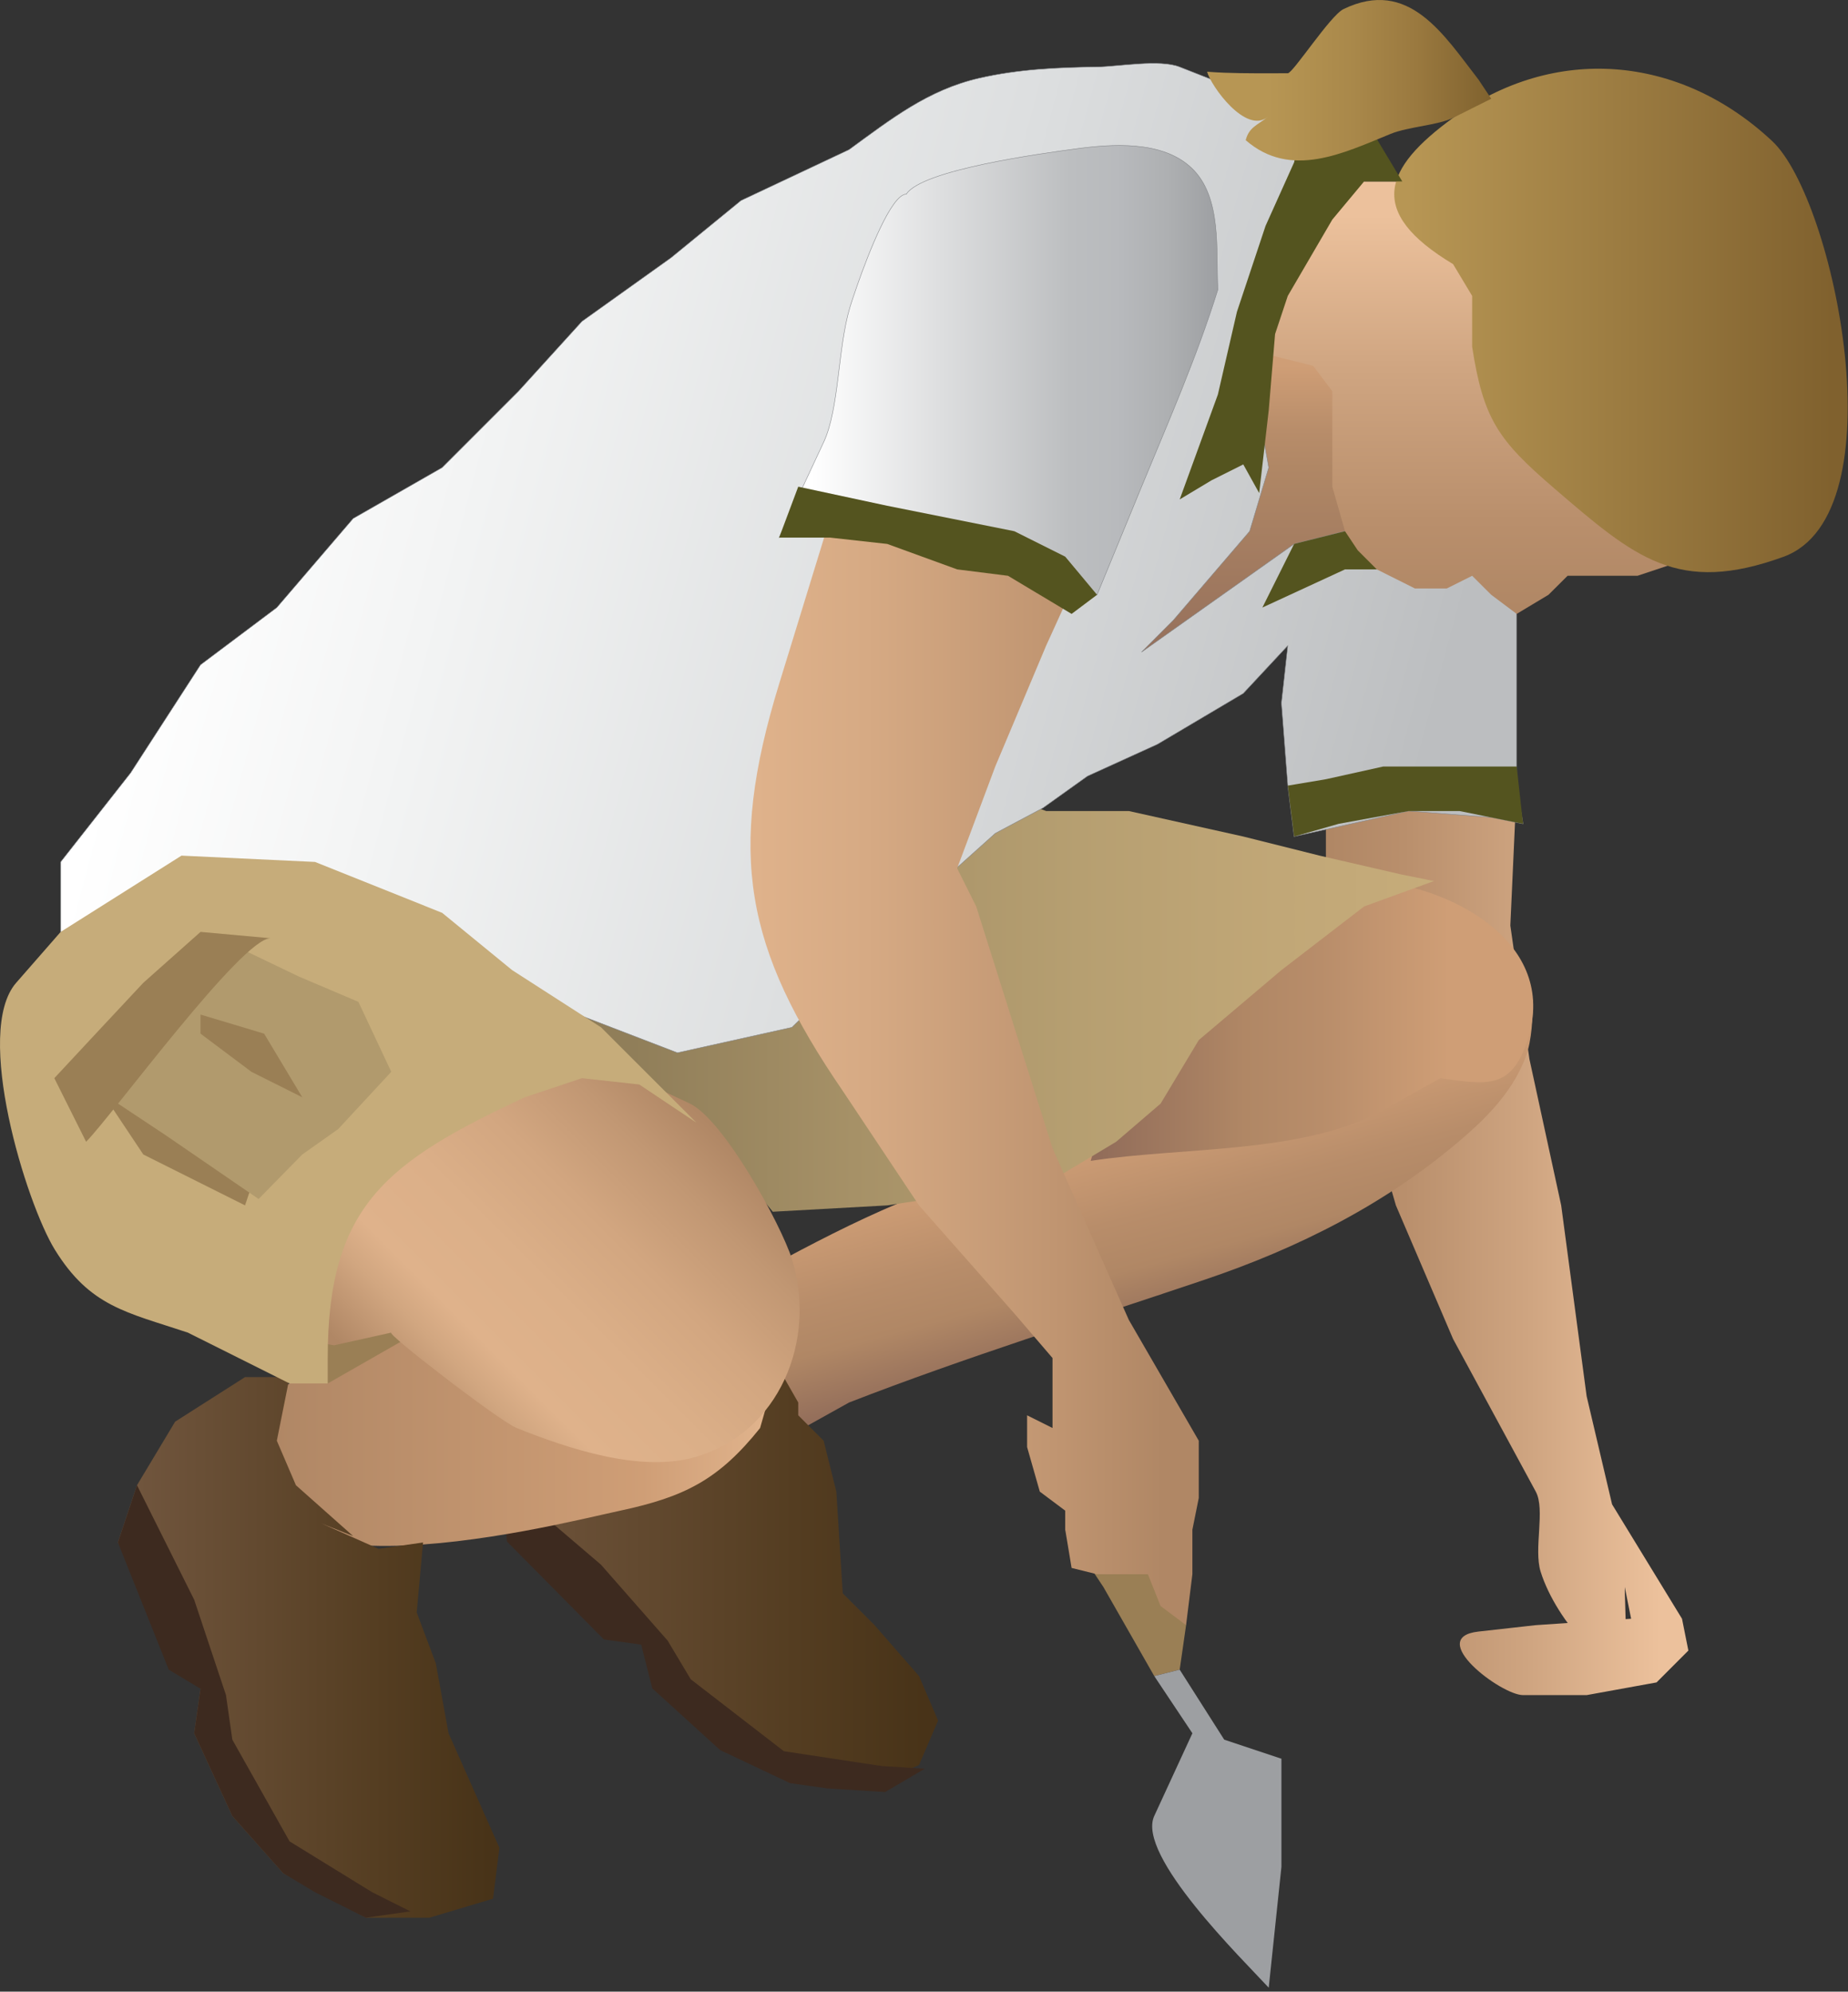
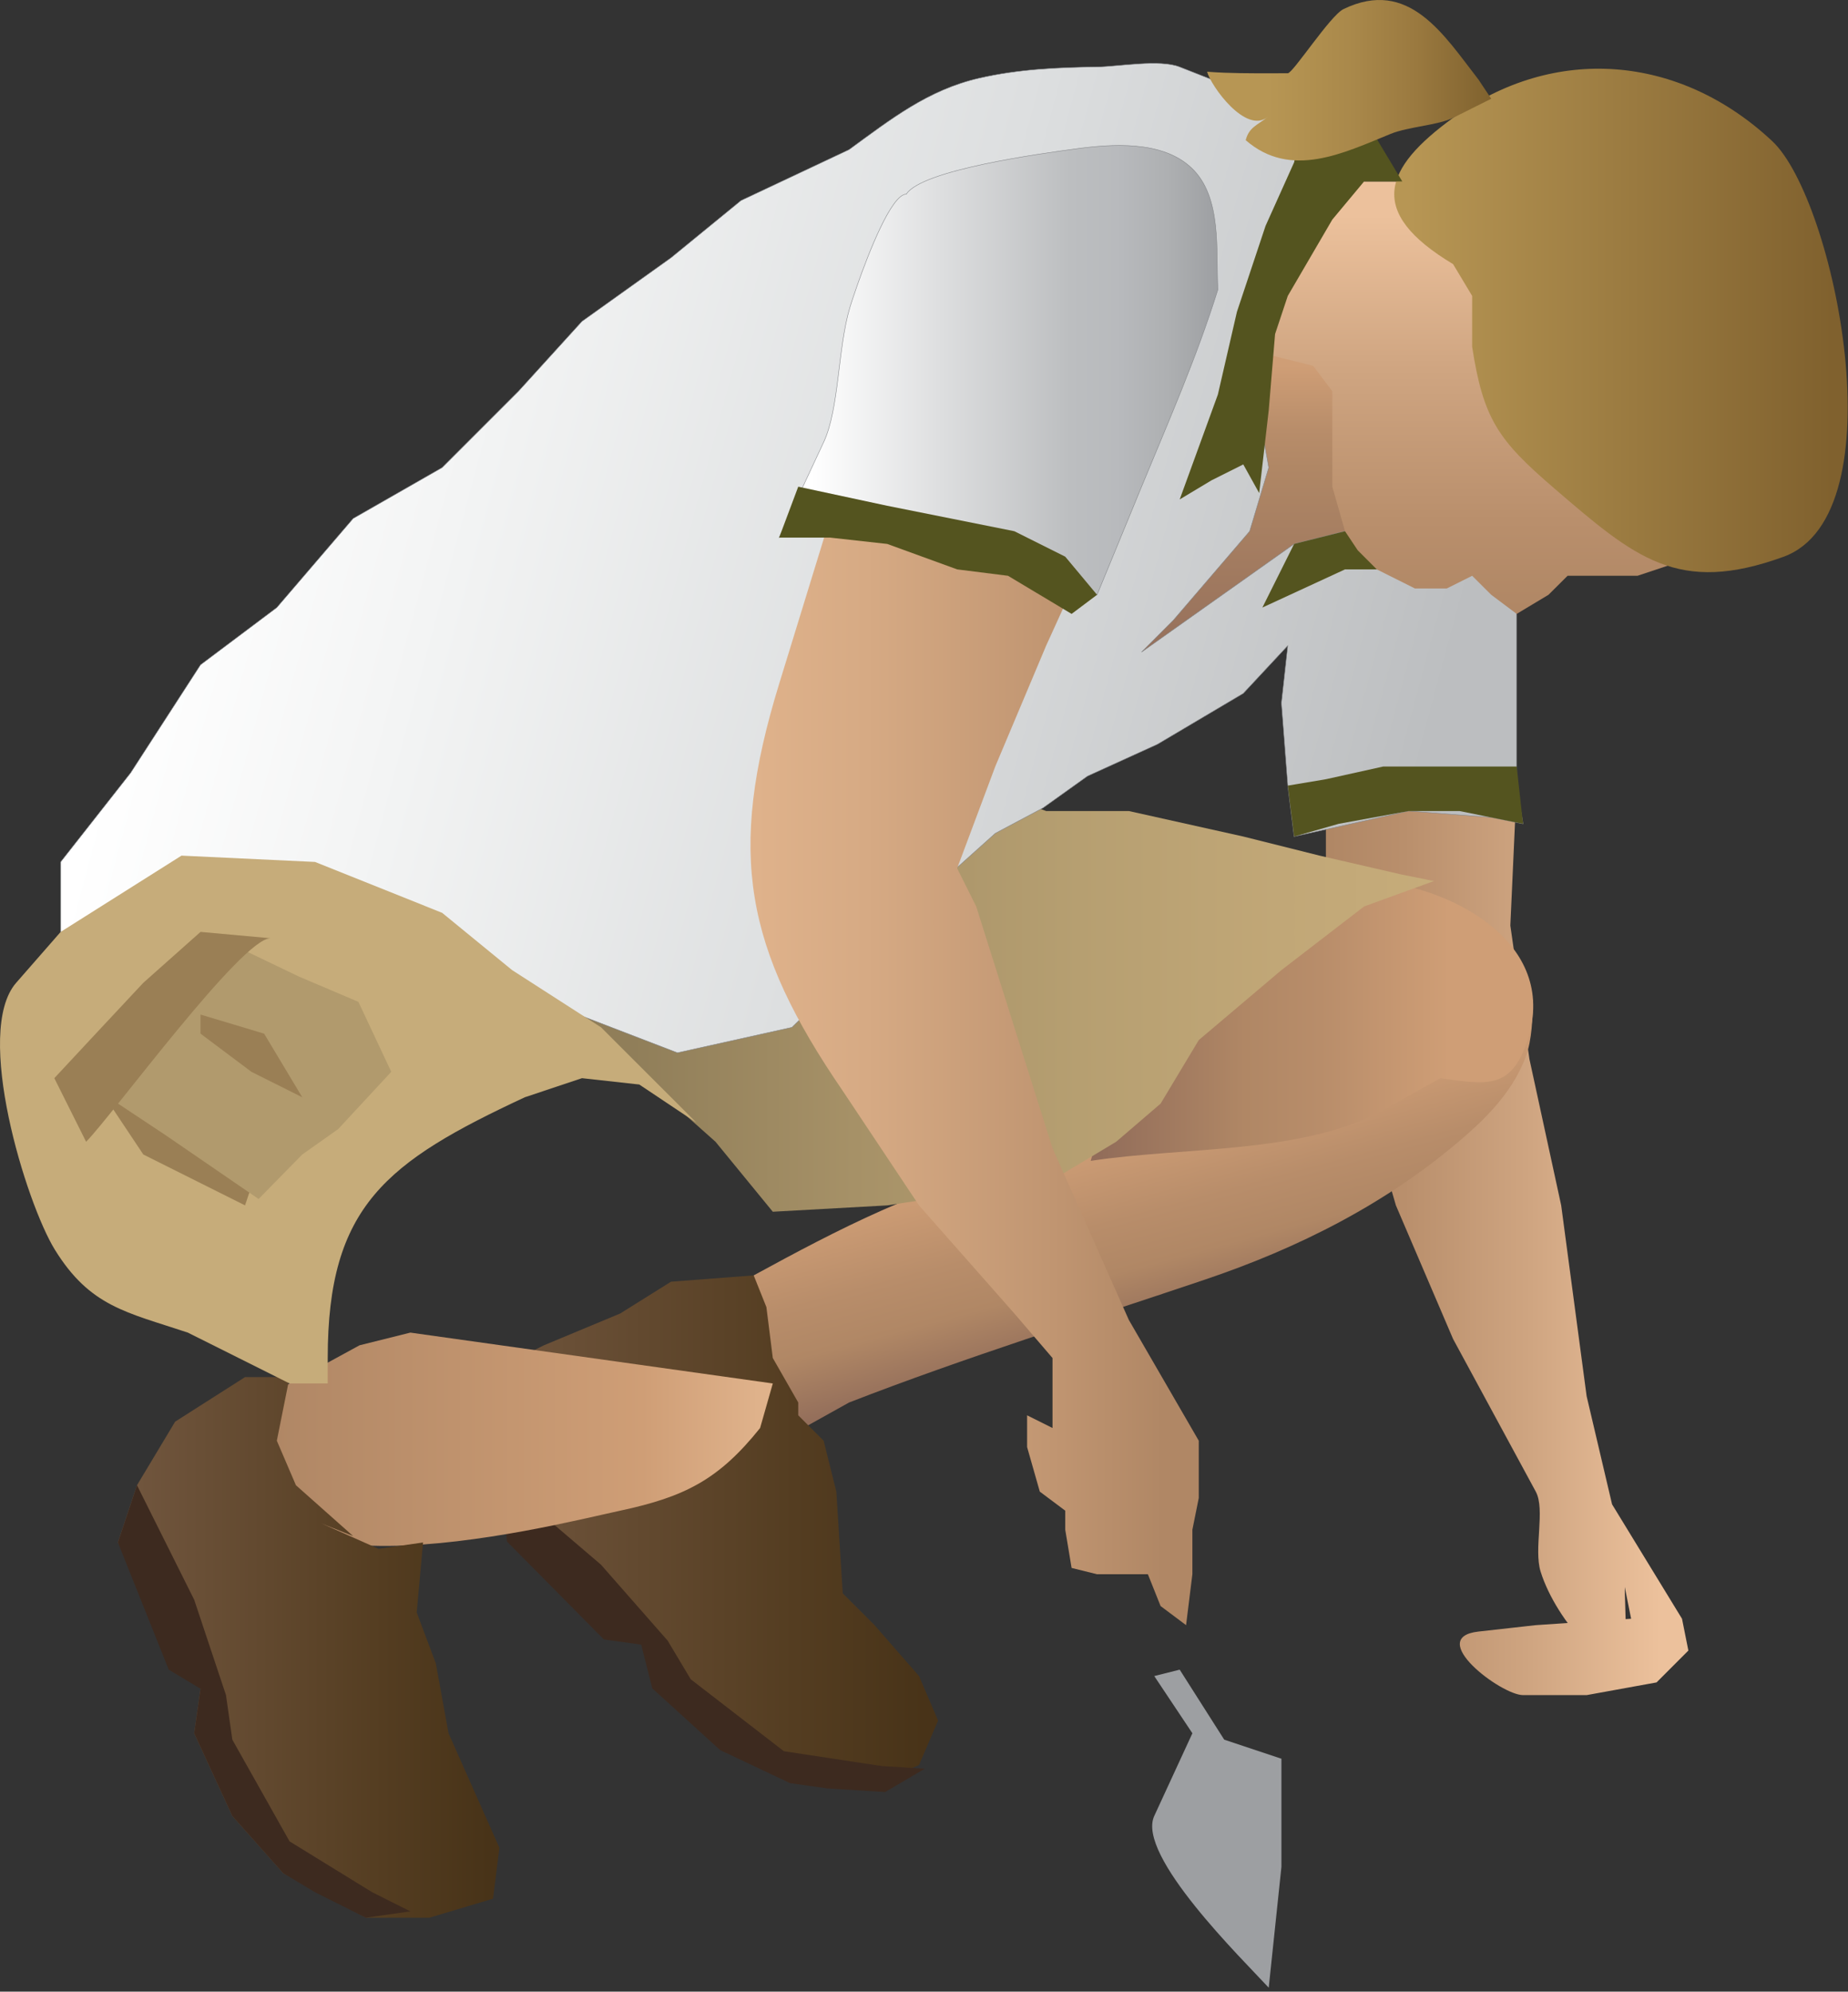
<svg xmlns="http://www.w3.org/2000/svg" xmlns:ns1="https://ian.umces.edu/media-library/" x="0px" y="0px" width="465" height="501" viewBox="0 0 465 501" xml:space="preserve">
  <rect x="0" y="0" width="465" height="501" fill="#333333" stroke="none" />
  <title>Archaeologist: female</title>
  <desc>
    <ns1:title>Archaeologist: female</ns1:title>
    <ns1:descr>Illustration of a female archaeologist</ns1:descr>
    <ns1:scene>
      <ns1:contains>culture, anthropology, female, archaeologist, adult, human, person, fieldwork, people, woman</ns1:contains>
      <ns1:when>2008-12-22</ns1:when>
    </ns1:scene>
  </desc>
  <defs>
</defs>
  <linearGradient id="ian_symbols_f06cd35b86192d74217870653804e30f" gradientUnits="userSpaceOnUse" x1="333.633" y1="311.207" x2="424.832" y2="311.207">
    <stop offset="0.011" style="stop-color:#B08765" />
    <stop offset="0.216" style="stop-color:#B98F6C" />
    <stop offset="0.566" style="stop-color:#CFA581" />
    <stop offset="0.921" style="stop-color:#ECC19C" />
  </linearGradient>
  <path fill="url(#ian_symbols_f06cd35b86192d74217870653804e30f)" d="M381.635,197.623l-1.598,35.197l4.804,33.599l7.99,36.795l6.402,47.99l6.402,27.208l17.598,28.783  l1.599,8l-8.001,8.012l-17.598,3.195c0,0-15.937,0-16.001,0c-5.544-0.011-24.655-14.499-11.196-15.989l14.403-1.609l23.989-1.608  l-1.598-7.979c0,9.051,2.574,26.992-10.027,14.177c-4.633-4.718-9.169-11.721-11.142-18.038c-1.802-5.727,1.222-15.614-1.223-20.14  l-20.806-38.393l-14.392-33.609l-17.609-60.785v-46.415L381.635,197.623z" />
  <linearGradient id="ian_symbols_b519ca30b81f7d44d9c06aa14448a6e4" gradientUnits="userSpaceOnUse" x1="290.923" y1="336.252" x2="276.053" y2="280.759">
    <stop offset="0.022" style="stop-color:#926D5A" />
    <stop offset="0.315" style="stop-color:#B08765" />
    <stop offset="0.532" style="stop-color:#B88D6A" />
    <stop offset="0.904" style="stop-color:#CF9E76" />
    <stop offset="0.916" style="stop-color:#CF9E76" />
  </linearGradient>
  <path fill="url(#ian_symbols_b519ca30b81f7d44d9c06aa14448a6e4)" d="M303.069,321.927c23.528-7.926,46.221-19.229,65.739-36.28c6.359-5.577,12.032-11.711,15.078-19.732  c1.63-4.322,1.759-9.995,1.834-14.542c-8.934,13.49-14.37,6.885-27.079,11.206c-8,2.725-9.952,8.848-16.107,13.009  c-7.003,4.74-14.049,6.467-23.293,8.43c-18.563,4.289-42.65,4.654-63.177,8.997c-23.743,5.04-45.267,16.269-66.415,27.808l-16,7.99  l1.598,14.402l6.402,9.587l17.609,8.012l14.381-8.012C243.024,341.391,273.181,332.018,303.069,321.927z" />
  <linearGradient id="ian_symbols_6b9e9e6408e02334e5752e3869ed8093" gradientUnits="userSpaceOnUse" x1="117.658" y1="384.814" x2="236.043" y2="384.814">
    <stop offset="0.056" style="stop-color:#70553D" />
    <stop offset="0.694" style="stop-color:#543D21" />
    <stop offset="0.972" style="stop-color:#483318" />
  </linearGradient>
  <polygon fill="url(#ian_symbols_6b9e9e6408e02334e5752e3869ed8093)" points="200.857,356.019 207.249,362.411 210.444,375.215 212.053,400.803 220.053,408.803   231.249,421.608 236.043,432.804 231.249,444 220.053,448.805 205.65,445.609 189.65,437.609 170.454,426.402 159.257,410.413   156.051,400.803 144.855,400.803 125.659,383.205 122.452,360.813 117.658,348.008 136.854,338.41 156.051,330.41 168.845,322.41   189.65,320.822 192.846,328.812 194.455,341.606 200.857,352.801 " />
  <polygon fill="#3D2A1F" points="127.546,387.751 126.527,372.524 151.204,393.575 167.987,412.686 173.81,422.423 197.243,440.515   221.791,444.236 232.686,444.922 222.734,450.778 208.203,449.877 198.819,448.558 181.199,440.225 164.137,424.718   161.338,413.705 151.943,412.396 " />
  <linearGradient id="ian_symbols_5efa2e4def2017a48dd2b2f0c10ac125" gradientUnits="userSpaceOnUse" x1="62.08" y1="362.043" x2="194.455" y2="362.043">
    <stop offset="0.056" style="stop-color:#B08765" />
    <stop offset="0.753" style="stop-color:#CF9E76" />
    <stop offset="0.972" style="stop-color:#DFB28B" />
  </linearGradient>
  <path fill="url(#ian_symbols_5efa2e4def2017a48dd2b2f0c10ac125)" d="M63.555,358.346c-13.866,48.56,74.125,25.609,92.454,21.674c16.322-3.496,24.837-7.808,35.25-20.806  l3.196-11.206l-91.199-12.794l-12.794,3.195c0,0-16.44,8.977-17.556,9.577C67.565,350.893,64.659,354.497,63.555,358.346z" />
  <linearGradient id="ian_symbols_c94bc848c42c21747dc75b3b4d1171bc" gradientUnits="userSpaceOnUse" x1="29.666" y1="414.402" x2="125.659" y2="414.402">
    <stop offset="0.056" style="stop-color:#70553D" />
    <stop offset="0.694" style="stop-color:#543D21" />
    <stop offset="0.972" style="stop-color:#483318" />
  </linearGradient>
  <polygon fill="url(#ian_symbols_c94bc848c42c21747dc75b3b4d1171bc)" points="61.657,346.41 44.069,357.617 34.471,373.607 29.666,388.009 39.264,405.608 50.46,424.804   48.862,436 58.461,456.805 71.266,471.197 92.06,482.393 108.06,482.393 124.061,477.61 125.659,464.794 119.256,450.392   112.865,436 109.658,418.402 104.854,405.608 106.452,388.009 95.255,389.607 80.864,383.205 88.864,386.401 74.461,373.607   69.657,362.411 72.863,346.41 " />
-   <polygon fill="#9A7F55" points="76.059,325.605 82.461,348.008 104.854,335.214 " />
  <linearGradient id="ian_symbols_eb632bcad763682461e05d27b995a01b" gradientUnits="userSpaceOnUse" x1="274.446" y1="256.021" x2="385.796" y2="256.021">
    <stop offset="0.022" style="stop-color:#926D5A" />
    <stop offset="0.348" style="stop-color:#B08765" />
    <stop offset="0.519" style="stop-color:#B88D6A" />
    <stop offset="0.811" style="stop-color:#CF9E76" />
    <stop offset="0.82" style="stop-color:#CF9E76" />
  </linearGradient>
  <path fill="url(#ian_symbols_eb632bcad763682461e05d27b995a01b)" d="M346.438,221.623c19.937,1.995,46.329,16.226,37.664,40.806c-4.054,11.507-9.963,10.456-21.674,8.783  c0,0-14.242,7.914-14.381,8.011c-20.044,11.121-50.361,9.212-73.601,12.794l6.402-22.403l28.794-23.99l20.795-25.599  C330.438,220.025,346.32,221.612,346.438,221.623z" />
  <linearGradient id="ian_symbols_83d6d61a8fc4c294f56f35dc8cf9468c" gradientUnits="userSpaceOnUse" x1="317.639" y1="172.024" x2="317.639" y2="84.032">
    <stop offset="0.022" style="stop-color:#926D5A" />
    <stop offset="0.618" style="stop-color:#B08765" />
    <stop offset="0.726" style="stop-color:#B88D6A" />
    <stop offset="0.91" style="stop-color:#CF9E76" />
    <stop offset="0.916" style="stop-color:#CF9E76" />
  </linearGradient>
  <polygon fill="url(#ian_symbols_83d6d61a8fc4c294f56f35dc8cf9468c)" points="304.839,84.032 348.047,92.032 349.634,156.023 285.643,172.024 " />
  <linearGradient id="ian_symbols_78ac5ae686da8af4c50a2e0de26a2c3e" gradientUnits="userSpaceOnUse" x1="143.246" y1="251.216" x2="360.83" y2="251.216">
    <stop offset="0.073" style="stop-color:#907E59" />
    <stop offset="0.329" style="stop-color:#A69167" />
    <stop offset="0.589" style="stop-color:#B69F71" />
    <stop offset="0.821" style="stop-color:#C1A777" />
    <stop offset="1" style="stop-color:#C6AC7A" />
  </linearGradient>
  <polygon fill="url(#ian_symbols_78ac5ae686da8af4c50a2e0de26a2c3e)" points="245.641,197.623 263.239,204.014 284.044,204.014 312.839,210.427 332.035,215.231   352.84,220.025 360.83,221.623 343.242,228.015 322.438,244.026 301.643,261.625 292.034,277.615 280.849,287.212 264.837,296.822   223.249,303.213 194.455,304.811 180.041,287.212 165.649,274.408 149.659,266.418 143.246,250.418 191.258,244.026 " />
-   <polygon fill="#9A7F55" points="290.436,421.608 296.838,420 298.447,408.803 284.044,370.411 274.446,364.008 268.044,368.802   268.044,384.803 277.642,399.216 " />
  <linearGradient id="ian_symbols_1a0920e4513a20a4fd60979394cab915" gradientUnits="userSpaceOnUse" x1="47.499" y1="96.51" x2="388.422" y2="187.86">
    <stop offset="0.011" style="stop-color:#FFFFFF" />
    <stop offset="0.206" style="stop-color:#F3F4F4" />
    <stop offset="0.538" style="stop-color:#DCDEDF" />
    <stop offset="0.921" style="stop-color:#BCBEC0" />
  </linearGradient>
  <path fill="url(#ian_symbols_1a0920e4513a20a4fd60979394cab915)" stroke="#808285" stroke-width="0.11" d="M319.241,117.62l-4.794,16.011l-19.218,22.392l-7.989,8.011  l38.393-27.207l12.805-3.196l43.197,9.598v17.587v19.218v17.588l1.598,9.609l-8-1.609l-20.794-1.608l-28.806,6.413l-1.598-12.805  l-1.598-20.784l1.598-14.424l-11.196,12.011L291.24,187.22l-17.599,8.011l-11.195,8l-12.012,6.392l-15.186,13.609l-35.99,35.197  l-28.805,6.392l-41.599-16.001l-30.403-12.805l-33.599-3.196l-22.393-3.196l-27.196,4.794v-17.599l17.598-22.392L50.46,167.23  l19.196-14.402l19.207-22.403l22.392-12.805l19.196-19.196l15.99-17.588l22.403-16l17.609-14.392l27.186-12.805  c10.51-7.646,19.85-15.046,32.805-17.995c9.748-2.241,19.754-2.692,29.728-2.82c5.309-0.075,15.604-1.984,20.665,0.011  l44.796,17.609l1.608,11.196l-17.609,24l-11.186,20.794L319.241,117.62z" />
  <linearGradient id="ian_symbols_f360b424c090e1f44176c8cc6d486564" gradientUnits="userSpaceOnUse" x1="196.052" y1="93.103" x2="306.447" y2="93.103">
    <stop offset="0.073" style="stop-color:#FFFFFF" />
    <stop offset="0.663" style="stop-color:#BCBEC0" />
    <stop offset="0.769" style="stop-color:#B8BABD" />
    <stop offset="0.884" style="stop-color:#AEB0B2" />
    <stop offset="1" style="stop-color:#9D9FA2" />
  </linearGradient>
  <path fill="url(#ian_symbols_f360b424c090e1f44176c8cc6d486564)" stroke="#808285" stroke-width="0.11" d="M215.646,71.935c2.949-8.429,8.676-23.078,12.408-23.1  c3.947-6.156,34.382-10.263,42.458-11.368c9.18-1.255,21.888-2.199,29.266,4.751c7.818,7.356,6.124,20.966,6.671,30.617  c-5.384,17.212-12.462,33.224-19.207,49.589l-11.196,27.197l-28.805-9.587l-35.187-11.196l-16,6.392c0,0,11.196-23.979,11.196-24  c3.957-8.472,3.528-23.701,6.617-33.932C214.123,76.439,214.755,74.466,215.646,71.935z" />
  <polygon fill="#54541F" points="325.633,136.827 317.644,152.828 338.438,143.229 351.242,143.229 356.036,135.229 338.438,133.631   " />
  <linearGradient id="ian_symbols_e8be08f0d0216ef4d1f04d5052d956a7" gradientUnits="userSpaceOnUse" x1="369.64" y1="154.425" x2="369.64" y2="45.639">
    <stop offset="0.011" style="stop-color:#B08765" />
    <stop offset="0.216" style="stop-color:#B98F6C" />
    <stop offset="0.566" style="stop-color:#CFA581" />
    <stop offset="0.921" style="stop-color:#ECC19C" />
  </linearGradient>
  <polygon fill="url(#ian_symbols_e8be08f0d0216ef4d1f04d5052d956a7)" points="335.242,45.639 343.242,45.639 351.242,45.639 375.232,63.227 376.841,85.629   389.635,112.837 408.831,128.837 421.636,141.642 412.027,144.838 404.026,144.838 394.439,144.838 389.635,149.621   381.635,154.425 375.232,149.621 370.428,144.838 364.036,148.034 356.036,148.034 346.438,143.229 341.634,138.425   338.438,133.631 335.242,122.424 335.242,111.229 335.242,98.424 330.438,92.032 317.644,88.836 322.438,64.835 " />
  <linearGradient id="ian_symbols_8b33d02386129014a9b22c1c5fcfa38f" gradientUnits="userSpaceOnUse" x1="188.84" y1="269.614" x2="301.643" y2="269.614">
    <stop offset="0.011" style="stop-color:#DFB28B" />
    <stop offset="0.258" style="stop-color:#D6AA84" />
    <stop offset="0.677" style="stop-color:#C09571" />
    <stop offset="0.921" style="stop-color:#B08765" />
  </linearGradient>
  <path fill="url(#ian_symbols_8b33d02386129014a9b22c1c5fcfa38f)" d="M208.846,130.425c0,0-12.772,41.502-12.794,41.599c-13.169,42.8-8.569,66.49,16,102.384  l19.196,28.806l23.99,27.196l9.598,11.196v19.207l9.609,3.195l-16.001-7.989v7.989l3.196,11.207l6.402,4.794v4.794l1.598,9.608  l6.402,1.587h12.794l3.196,8.001l6.413,4.804l1.587-12.805v-11.195l1.608-7.99v-14.402l-17.599-30.393l-19.207-43.197l-9.598-30.392  l-9.599-30.415l-4.793-9.587l9.587-25.609l12.805-30.403l8-17.577l-30.392-8.011L208.846,130.425z" />
  <linearGradient id="ian_symbols_903c129a6306e29411883a31f90cfa3d" gradientUnits="userSpaceOnUse" x1="100.96" y1="363.321" x2="180.618" y2="283.663">
    <stop offset="0.062" style="stop-color:#B08765" />
    <stop offset="0.212" style="stop-color:#D1A680" />
    <stop offset="0.292" style="stop-color:#DFB28B" />
    <stop offset="0.482" style="stop-color:#DBAF88" />
    <stop offset="0.668" style="stop-color:#D2A680" />
    <stop offset="0.851" style="stop-color:#C19773" />
    <stop offset="0.994" style="stop-color:#B08765" />
  </linearGradient>
-   <path fill="url(#ian_symbols_903c129a6306e29411883a31f90cfa3d)" d="M111.224,345.97c-7.142-5.479-13.395-10.617-12.772-10.756L84.06,338.41l-9.598-1.587l6.402-33.609  l23.99-27.197l44.806-9.598c0,0,21.384,9.984,23.776,11.1c8.719,4.064,23.121,30.649,25.792,39.068  c6.435,20.322-3.024,44.087-24.687,50.039c-13.738,3.764-31.851-2.327-44.505-7.4C127.803,358.346,118.978,351.944,111.224,345.97z" />
  <path fill="#9D9FA2" d="M319.241,500.002l3.196-30.403v-27.196l-14.393-4.794L296.838,420l-6.402,1.608L300.034,436  c0,0-9.566,20.74-9.599,20.805C285.867,466.714,312.742,492.946,319.241,500.002z" />
  <linearGradient id="ian_symbols_87751930f7958664b52f6d8748fc50e0" gradientUnits="userSpaceOnUse" x1="350.83" y1="80.606" x2="464.921" y2="80.606">
    <stop offset="0.034" style="stop-color:#B79654" />
    <stop offset="0.966" style="stop-color:#80612E" />
  </linearGradient>
  <path fill="url(#ian_symbols_87751930f7958664b52f6d8748fc50e0)" d="M365.634,29.639c-17.416,12.654-21.931,23.647,0,36.805l4.794,7.99v12.805  c2.81,18.22,6.606,23.529,20.591,35.551c20.473,17.609,31.239,26.896,57.761,17.266c29.212-10.66,12.858-89.869-2.843-104.55  C422.602,13.66,391.072,11.15,365.634,29.639z" />
  <polygon fill="#54541F" points="324.035,197.623 333.633,196.014 348.047,192.818 362.428,192.818 373.624,192.818 381.635,192.818   383.232,207.231 367.232,204.014 354.438,204.014 336.84,207.231 325.633,210.427 " />
  <polygon fill="#54541F" points="200.857,122.424 196.052,135.229 208.846,135.229 223.249,136.827 240.848,143.229 253.642,144.838   269.642,154.425 276.044,149.621 268.044,140.034 255.239,133.631 239.249,130.425 223.249,127.229 " />
  <polygon fill="#54541F" points="316.839,124.033 312.839,116.826 304.839,120.827 296.838,125.631 306.447,99.239 311.241,78.434   318.437,56.835 325.633,40.834 327.241,32.834 325.633,26.443 343.242,29.639 352.84,45.639 343.242,45.639 335.242,55.237   324.035,74.434 320.839,84.032 319.241,103.228 " />
  <linearGradient id="ian_symbols_03a0e106fcd77dd44503c1c39d0699a1" gradientUnits="userSpaceOnUse" x1="303.734" y1="20.185" x2="375.232" y2="20.185">
    <stop offset="0.213" style="stop-color:#B79654" />
    <stop offset="0.332" style="stop-color:#B29150" />
    <stop offset="0.514" style="stop-color:#A9884A" />
    <stop offset="0.736" style="stop-color:#9A793F" />
    <stop offset="0.988" style="stop-color:#81632F" />
    <stop offset="1" style="stop-color:#80612E" />
  </linearGradient>
  <path fill="url(#ian_symbols_03a0e106fcd77dd44503c1c39d0699a1)" d="M308.045,18.292c5.255,0.204,10.682,0.139,15.99,0.139c1.298,0,10.681-14.531,14.017-16.14  c16.461-7.968,25.255,6.52,33.984,17.749l3.196,4.793c0,0-8.998,4.504-9.577,4.794c-3.753,1.876-11.281,2.241-15.722,4.043  c-11.86,4.836-25.148,11.454-36.483,1.598c0.805-3.249,2.938-3.786,5.544-5.845c-5.576,4.44-14.338-7.872-15.26-11.378  C305.149,18.153,306.587,18.228,308.045,18.292z" />
  <path fill="#C6AC7A" d="M15.264,234.417c0,0-11.153,12.751-11.196,12.805c-10.799,12.344,2.521,55.455,9.738,67.144  c8.879,14.35,18.017,15.701,33.459,20.849l25.599,12.794h9.598c0,0,0-6.038,0-6.381c0-38.286,14.746-49.354,49.589-65.611  l14.392-4.804l14.414,1.598l14.392,9.608l-24-23.989l-22.392-14.403l-17.599-14.403l-31.99-12.805l-33.599-1.587L15.264,234.417z" />
  <polygon fill="#9A7F55" points="63.265,298.419 44.069,285.615 23.264,271.212 36.058,290.409 61.657,303.213 " />
  <polygon fill="#B19A6D" points="55.125,236.015 75.147,245.624 90.183,252.016 98.451,269.614 85.1,284.017 76.059,290.409   65.067,301.604 41.763,285.615 20.057,271.212 " />
  <path fill="#9A7F55" d="M13.666,271.212c2.649,5.318,5.341,10.681,8,16c6.52-6.563,39.111-51.197,46.393-51.197  c-0.011,0-17.599-1.598-17.599-1.598l-14.403,12.805C28.594,255.211,21.119,263.19,13.666,271.212z" />
  <polygon fill="#9A7F55" points="50.46,260.016 63.265,269.614 76.059,276.016 66.461,260.016 50.46,255.211 " />
  <polygon fill="#3D2A1F" points="29.666,388.009 34.471,373.607 48.862,402.412 56.863,426.402 58.461,437.609 72.863,463.197   93.658,475.991 103.256,480.806 92.06,482.393 79.266,475.991 71.266,471.197 58.461,456.805 48.862,436 50.46,424.804 42.46,420   " />
</svg>